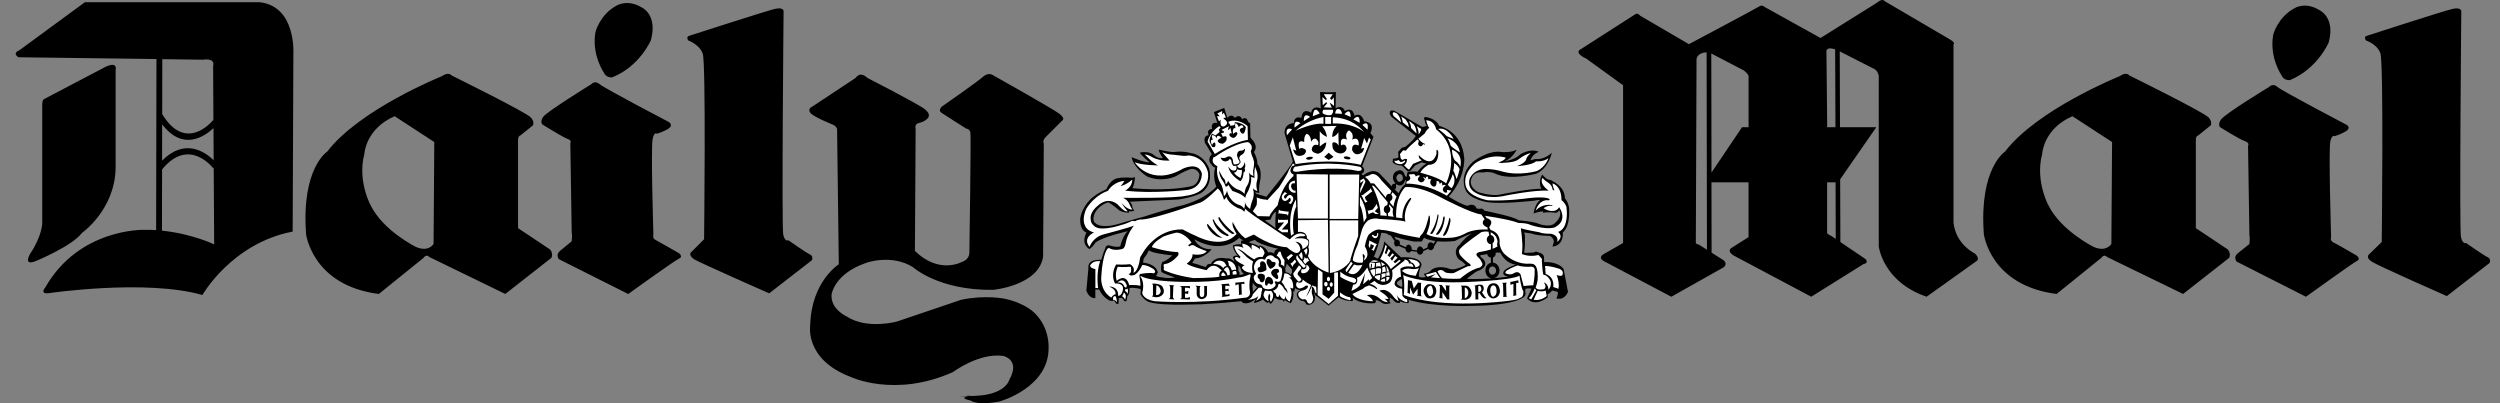
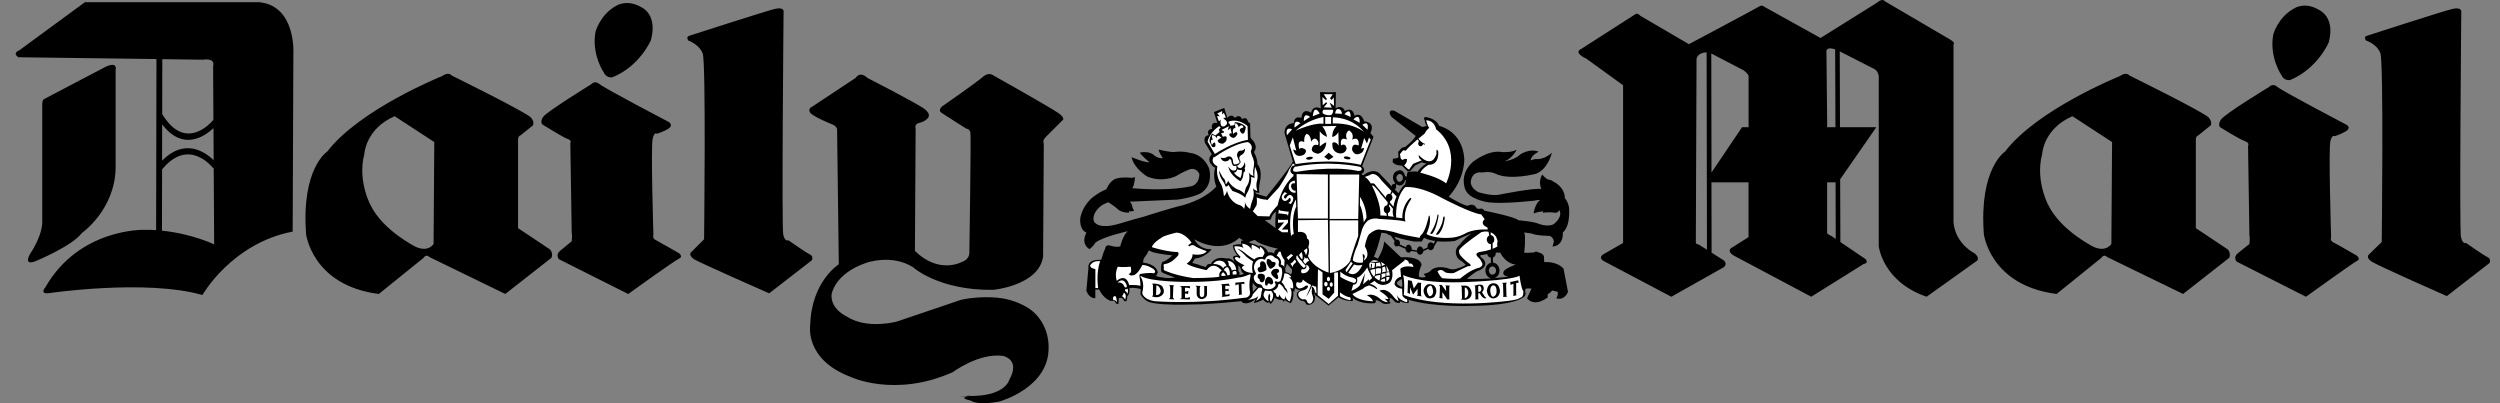
<svg xmlns="http://www.w3.org/2000/svg" id="Layer_1" data-name="Layer 1" viewBox="0 0 600 96.79">
  <rect x="0" y="0" width="600" height="96.79" fill="#808080" stroke="none" />
  <defs>
    <style>
      .cls-1 {
        fill: #fff;
      }

      .cls-1, .cls-2 {
        fill-rule: evenodd;
        stroke-width: 0px;
      }
    </style>
  </defs>
  <path class="cls-2" d="m304.82,53.77l1.32.99c-.17-1.48.08-3.97.08-3.97-1,.66-1.24,1.9-1.24,1.9l-1.41.17,1.24.91h0Zm54.16,10.74c-.17-.33-.42-.57-.83-.57s-.82.41-.82.99.42.99.82.99c.49,0,.91-.41.91-.99,0-.16-.08-.25-.08-.42h0Zm-.03-3.88c.02.07.03.16.03.24,0,.42-.27.79-.67.94v1.22c.46.05.88.28,1.16.65.27.36.41.79.41,1.24,0,.89-.51,1.61-1.25,1.83,2.04-.16,3.32-.34,3.32-.34-1.99-.42-.83-1.57-.83-1.57.91-.75,2.65-1.33,2.65-1.33-2.06-.25-3.22-1.9-3.72-2.89h-1.1s0,0,0,0Zm-1.04,6.18c-.79-.13-1.41-.91-1.41-1.88s.57-1.69,1.32-1.86v-1.21c-.46-.07-.83-.43-.91-.9h0c-.82.25-1.57.25-1.57.25-.17.42.17.58.17.58,1.74,1.24.58,2.4.58,2.4-.82.75-1.24.75-1.24.75-.82.25-2.81,1.99-2.81,1.99,2.21.07,4.23,0,5.87-.1h0Zm-22.66-7.67c.15,0,.29-.05.42-.13l1.65.71c0,.49.33.91.75.91.26,0,.48-.17.61-.4l1.4.21c.09.42.38.69.71.69.38,0,.77-.35.82-.86l1.17-.55c.14.21.34.34.58.34.41,0,.82-.42.82-.91l.75-1.23c1.41.11,2.82.08,4.22-.08,2.23-1.16,4.05-1.82,4.05-1.82-.67.49-1.33.91-1.74,1.41-.42.41-.8.85-1.16,1.32-.61.44-.95,1.16-.91,1.91.06.47.23.92.49,1.32.42.49,1,.75,1,.75l.91.82c-.75.58-2.4.99-2.4.99-.91.34-2.15-.24-2.15-.24-2.9-.66-3.89.66-3.89.66-.58.66-1.66.75-1.66.75l.49.75c-1.07.33-1.65-.08-1.65-.08-.08-1.41.66-2.81.66-2.81-.33-2.23-4.96-1.82-4.96-1.82l-1.15-1.08-.25-.25-2.65-2.48c0,.75-.33,1.82-.74,2.73-.33.74-.75,1.41-.75,1.41l-.99-.5c.19-.28.33-.58.41-.91.82-1.99,1.41-4.8,1.41-4.8.49,0,.91.08,1.24.17.25.17.42.25.42.25.19.09.4.18.63.27l.91,1.29c-.09.15-.13.32-.13.5,0,.49.24.82.66.82h0Zm9.23-1.29l-.48.69c-.14-.23-.38-.38-.65-.39-.42,0-.75.41-.75.99,0,.08,0,.16.03.23l-1.05.49c-.11-.39-.45-.73-.79-.73-.41,0-.74.49-.74.99l-1.26-.22c.01-.06.02-.13.02-.19,0-.49-.34-1-.75-1-.31,0-.57.28-.68.62l-1.46-.66c.05-.12.07-.24.07-.37,0-.42-.33-.82-.75-.82-.07,0-.13,0-.19.03l-.39-.7h0c2.11.69,4.72,1.16,4.72,1.16h1.82l.58-.91c.75.42,1.72.66,2.7.78h0Zm-9.8-14.12c.07.08.13.16.2.23l-.1.19c-.06-.04-.12-.06-.19-.06-.33,0-.58.33-.58.66l-.08-.08-.67-.75-.24-.25-1.49-1.57c-1.74-2.31-4.38,0-4.38,0l-.41-.33c1.4-.83.17-1.9.17-1.9l2.73-7.03-.75-.91c1.33-2.73-1.48-2.81-1.48-2.81-.83-2.48-2.32-1.32-2.32-1.32-.49-2.4-2.32-1.16-2.32-1.16-.66-1.65-2.23-.66-2.23-.66l.08-3.89-1.81.08-1.99-.08.17,3.97c-1.98-.99-2.32.99-2.32.99-2.31-1.32-2.31,1.24-2.31,1.24-1.91-.58-1.82,1.24-1.82,1.24-2.56.25-2.23,2.48-2.23,2.48l1.98,6.78c-.49,1.24-6.36,8.43-6.36,8.43l-2.48-.74-.17-.41c.58.33.99.17.99.17-.25-.83.08-2.48.08-2.48.75-3.22-.58-4.38-.58-4.38.08-1.32-.83-2.89-.83-2.89,1.24-1.57-.58-3.14-.58-3.14l-.25-.42-.08-3.39c-.33,0-.5-.42-.5-.42-.5-1.41-1.41-.49-1.41-.49-.66-1.49-1.74-.33-1.74-.33-.91-1.24-1.82,0-1.82,0l-.74-2.4-2.48.99.83,2.65c-1.82-.42-1.24,1.41-1.24,1.41-1.57.08-.83,1.49-.83,1.49-1.49.17-.91,1.82-.91,1.82l1.65,2.73c-1.32,1.49-.08,2.48-.08,2.48.42.75.91.75.91.75-.75,2.23.25,4.55.25,4.55-1.07,1.24-2.65,2.23-4.05,2.97-2.06.99-3.89,1.49-3.89,1.49-3.23.75-9.59,2.81-9.59,2.81-2.23.57-5.79,1.65-5.79,1.65-4.46,1.33-5.62-.08-5.62-.08-1.07-.67-.25-2.4-.25-2.4,1.07-2.15,3.31-2.65,3.31-2.65,1.57,1,2.15,1.57,2.15,1.57.99,1,2.73.91,2.73.91l.08-.33c.74.08,1.24-.17,1.24-.17-.5-.49-.5-1.07-.5-1.07,0-.41-.58-1.07-.58-1.07l11.49-.5c.42-.08.74-.08,1.07-.17,3.97-.74,4.88-1.65,4.88-1.65,2.73-2.15,1.57-5.71,1.57-5.71-1.49-3.47-4.38-3.64-4.38-3.64-2.23-.58-3.89-.25-3.89-.25-1.24.08-3.8-.58-3.8-.58-.08.49.99,2.06.99,2.06-.75.07-1.49-.17-2.06-.66-1.32-1.24-3.47-.66-3.47-.66.33.66,2.32,2.32,2.32,2.32-1.16.08-4.3-1.24-4.3-1.24.58,2.73,3.72,4.63,3.72,4.63,3.72,1.57,6.94-.08,6.94-.08,1.57-.99,3.14-1.57,3.14-1.57.9-.41,1.97-.01,2.38.89.04.09.07.18.1.27-.17,2.81-2.23,2.89-2.23,2.89-5.95,1.24-13.89.41-13.89.41.58-.74.66-2.65.66-2.65l-.66.17c-3.47-.33-4.38.42-4.38.42-1.24.74-1.82,2.31-1.82,2.31-1.57.66-2.81,1.49-3.72,2.31-2.31,2.24-2.56,4.71-2.56,4.71-.17,2.98,1.49,3.39,1.49,3.39-1.49,2.89.74,3.97.74,3.97.99-.74,1.41-1.57,1.41-1.57,1.98-1.48,7.77-2.73,7.77-2.73-1.16.91-1.82,3.64-1.82,3.64-.99.33-2.65-.25-2.65-.25-.91-.08-.91.67-.91.67l-.42.99-.58,1.82c-3.55-.17-3.06,1.9-3.06,1.9l-.5,5.54c.83,2.06,2.15,1.74,2.15,1.74v-2.06h.91c1.07,2.23,2.73,2.73,2.73,2.73h.5c.58-.17.83.67.83.67l.58.08.08-1.41.66-.08c.42.17.66.82.66.82h.49c.17-.33.25-1.24.25-1.24.66-.42.49-1.9.49-1.9,1.32-.25,2.73.25,2.73.25l-.08,1.23c.99,1.66,2.23,1.91,2.23,1.91.83.24,2.06.41,3.55.49,2.56.17,5.79.08,8.77,0,3.23-.16,6.46-.41,9.67-.75.33.49.49.42.49.42,1.41.49,2.98-1,2.98-1l-.49,1c1.07-.08,2.23-.83,2.23-.83.29.39.69.68,1.16.83l.25-.25.33.49c.66-.33,1.07-1.48,1.07-1.48.75.66,1.82.49,1.82.49l.33.49.24-.42c.49.34,1.41.75,1.41.75,1-1.24.58-3.05.58-3.05l.25.41.24-.99c.49.49,1.33.49,1.33.49-1.57.66-.67,1.82-.67,1.82.19.33.48.58.83.74.54-.07,1.05.29,1.16.83,1.24.58,1.99-.75,1.99-.75l.17-.99c-.25-.58-.25-1.49-.25-1.49l.25,1.07.41.25,2.81,2.23,2.4-1.99c1.32.91,3.14.91,3.14.91.66,0,.17-.82.17-.82,2.15,1.74,5.37,1.32,5.37,1.32.49-.41.17-.66.17-.66.58-.25,1.57.58,1.57.58.82.57,2.06.08,2.06.08-.08-.41-.49-.49-.49-.49.58,0,.25-.82.25-.82.57.08,1.07.74,1.07.74.49.67,1.41.5,1.41.5l.08-.42c.58.42,1.9.49,1.9.49.34-.33.08-.82.08-.82,5.95,1.82,14.8,1.48,14.8,1.48,11.5-.08,13.07-2.31,13.07-2.31.42-.5.17-1.07.17-1.07v-.66c.58-.34,1.49-.08,1.49-.08l-.83,1.74-.24.58c1.98,2.23,4.96-.25,4.96-.25v-.75c.58-.24,1.07-.91,1.07-.91l1.33.33c.17.75-.33,1.57-.33,1.57,2.06.57,2.8-1.57,2.8-1.57l-1.07-5.55c-1.66-1.9-4.63-1.57-4.63-1.57l-.08-1.41c-.17-.49-.74-.82-1.24-.91l-.64-.23-.6.23c-.91.08-2.24.08-2.24.08v-.08l.17-1.91v-2.15l-.17-.75,1.74.25c1.32.57,4.38.57,4.38.57.99.42.99,1.41.99,1.41l-.33,1.16c2.81-.25,2.48-3.39,2.48-3.39,1.98-1.66,1.48-6.12,1.48-6.12-.25-1.07-.66-1.74-.91-1.99l-.08-.08c0-2.81-2.81-4.05-2.81-4.05-.49-.42-1.07-.42-1.07-.42-.66-.16-1.57-1.24-1.57-1.24-1.07,1.98-.17,3.47-.17,3.47-1.66-.33-9.93,1.32-9.93,1.32-1.98.5-5.28-.58-5.28-.58-2.07-1.16-1.74-2.65-1.74-2.65.41-2.4,2.4-2.07,2.4-2.07h.58c1.74-.33,2.98.33,2.98.33,3.47,1.65,9.67,0,9.67,0,2.98-1.16,3.81-5.04,3.81-5.04-1.99,1.82-3.89,1.49-3.89,1.49-.42.08-.83.2-1.24.33.33-1.41,1.98-2.07,1.98-2.07-2.15-.91-4.46.66-4.46.66-1.16,1.24-3.72,1.65-3.72,1.65,1.9-.74,2.9-2.81,2.9-2.81-1.24.74-3.47.58-3.47.58-3.39-.66-7.11,2.4-7.11,2.4-3.39,3.14-1.74,6.62-1.74,6.62.42.99,1.41,1.74,2.48,2.15,1.57.75,3.22.91,3.22.91,3.56.41,10.84-.42,10.84-.42.66-.17,1.41-.17,1.41-.17-1.33.99-1.57,3.23-1.57,3.23,1.32-.49,2.31-.49,2.31-.49l-.08.33c1.57-.25,2.89,0,2.89,0,.83.08,1-.66,1-.66.99,1.48-1,3.14-1,3.14-1.16,1.16-3.72.24-3.72.24-1.41-.66-5.05-.91-5.05-.91-.66-.82-8.18-2.31-8.18-2.31-.42-.75-1.16-.42-1.16-.42l-.67-.08c-.66-1.57-2.15-.66-2.15-.66-1.07-.17-2.81-1.16-3.81-1.74-.49-.25-.74-.49-.74-.49,3.97-4.38,3.72-9.09,3.72-9.09-.49-6.78-6.03-7.86-6.03-7.86-.82-1.98-3.47-2.15-3.47-2.15l-.17.42.24.58c-.08.42.42,1.16.42,1.16l-1.07.25-6.7-3.89c-1.65-.41-.99.99-.99.99l.33.5,5.79,4.55c-.58,1.16-2.56,2.65-2.56,2.65l-.75.17-.91.99.08,1.32c-.42.33-1.33.33-1.33.33l-.08.83c.57.83,2.23.83,2.23.83l1.32,1.32c.42.25.75-.08.75-.08l1.16-1.32,1.57-.74c.42.25,1.16.33,1.16.33-1.07.42-2.23,1.98-2.23,1.98-.91-.25-2.4.08-2.4.08l-.17.91-.05.22-.36-.22c-.58-2.4-2.4-.91-2.4-.91-.61.65-.67,1.64-.15,2.37h0Zm.04,1.73c.2-.09.36-.38.36-.71,0-.1-.02-.19-.06-.28l.11-.28c.26.21.58.32.92.32.85-.03,1.18-1.26,1.18-1.26h.21l-.21.99c-.83.5-1.57,2.15-1.57,2.15l-.94-.94h0Zm.52-2.36c-.44-.92.51-1.33.51-1.33,1.16-.17.91,1.32.91,1.32-.31.39-.56.53-.77.55-.45.04-.65-.54-.65-.54Zm-45.13,17.44c-.66.58-1.82,1.41-3.31,1.49l-.66,1.07,1.57.42.33.17,1.41.42s.08-.91,1.16-.75c0,0,.74-1.99,3.72-1.32,0,0,.5-.17,1.16.17.25.17.5.33.74.57l-.33-1.07s.33-.49,1.16-.33c0,0-.33-.33-.58-.82-.35-.48-.55-1.06-.58-1.66,0,0,.99-.41,1.98-.24v-.91h.58l-1.07-.66s-2.73,3.05-7.86,1.57c-1.01-.29-1.99-.7-2.89-1.24,0,0,.99,2.48,4.14,2.4,0,0-.24.33-.66.75h0Zm-13.31,0c1.65.49,4.55.75,4.55.75-.25.24-.5.49-.74.66-.91.75-1.65.91-1.65.91-.5.82-.25,2.32-.25,2.32.25.33.99.57,1.65.82.83.33,1.65.58,1.65.58-1.01.21-2.05.21-3.06,0-.91-.08-1.49-.34-1.49-.34l.41-.82c-.33-2.15-3.55-2.4-3.55-2.4l.17-.99c.41-.5.83-1.07.99-1.49.1-.15.19-.32.25-.49.17.17.58.33.99.49h.08s0,0,0,0Zm58.87,6.86c-.25.17-.42.33-.42.66,0,0,.17.49,1.24.82,0,0,.17-.91-.08-1.9,0,0-.41.17-.74.42h0Zm-37.71-1.49l.58-.17s-.58-.49-.66-.82c0,0,0-.66-.74-1.24l.08.58v.82l.25.25v.66l.5-.08h0Zm2.65,2.9l.08,1.24,1.07-1.16c-.17,0-.33-.09-.42-.24-.41-.33-.66-.82-.66-.82l-.08.99h0Zm3.74-8.24c.63-.07,1.16-.03,1.45.33,0-.53.22-1.05,1.01-1.19,0,0-1.74-.33-3.31-.91-.99-.33-1.98-.75-2.31-1.24l-.74.25-.58.24v.25s1.57.24,2.4.91v-.34s1.5.29,2.08,1.69h0Zm4.36,3.27c0-.17.08-.33.08-.58l1.24,1.33s.24.82-.25,1.32c0,0-.24-.24-.57-.41-.21-.1-.43-.16-.67-.17l-.08-1.07s.17-.17.24-.42h0Zm-100.54-45.14s12.32,6.29,13.81,7.53c1.57,1.24.74,2.07.74,2.07,0,0-.58.82-1.98,1.16-1.41.25-.99,1.41-.99,1.41l-.17,29.35c5.79,5.7,11.25,2.65,11.25,2.65,2.07-.66,1.82-2.48,1.82-2.48,0,0,.42-27.61.25-28.53-.17-.99-.99-.99-.99-.99,0,0-5.13-3.23-5.95-3.8-.91-.58.08-1.49.08-1.49,0,0,8.68-6.04,9.92-7.19,1.24-1.07,2.23-.42,2.23-.42,0,0,14.3,8.02,15.96,9.26s.83,1.65.83,1.65l-4.05,4.05c-.83.83-.42,1.57-.42,1.57l-.17,27.12c-1.07,6.94-11.99,7.94-11.99,7.94-13.15.17-19.26-5.46-19.26-5.46-5.21-3.23-11.25-1-11.25-1-7.69,2.65-8.27,7.61-8.27,7.61-.25,3.56,3.72,5.29,3.72,5.29,4.88,3.14,11.99,1.16,11.99,1.16,6.04-2.06,15.38-5.21,15.38-5.21,5.87-1.24,10.5-.25,10.5-.25,5.29,1.16,7.36,3.64,7.36,3.64,3.39,3.47,3.14,7.93,3.14,7.93.25,9.76-11.74,13.07-11.74,13.07-5.37,1.07-6.86-.17-6.86-.17-3.8-.83.25-1.24.25-1.24,0,0-6.95.41.58.08,7.53-.24,8.35-3.88,8.35-3.88,2.73-4.88-1.49-5.71-1.49-5.71-5.79-.82-12.07,3.89-12.07,3.89-14.06,6.28-24.72,1.07-24.72,1.07-10.91-4.22-9.51-12.32-9.51-12.32.25-10.5,6.86-14.63,6.86-14.63l-.41-32.5c-.33-.83-1.16-1.07-1.16-1.07,0,0-4.55-1.82-5.29-2.81-.66-.99.41-1.41.41-1.41l10.5-6.95c1.23-1.74,2.8,0,2.8,0h0ZM4.43,13.75c-1.57-1.07.17-1.65.17-1.65L20.39.52h41.75c9.01.82,8.27,12.4,8.27,12.4l-.17,42.66c-14.63,2.81-21.66,15.22-21.66,15.22-13.64-3.89-37.04-.42-37.04-.42-2.07.17-.66-1.41-.66-1.41,8.1-14.22,23.65-13.81,23.65-13.81,1-.02,1.99,0,2.94.07l.08-41.06-33.12-.43h0Zm20.84,2.31c3.06-1.41,2.48.66,2.48.66v23.73c-.25,10.01-8.1,15.47-8.1,15.47-2.31,3.14-11.16,6.78-11.16,6.78-3.06,1.16-1.24-1.82-1.24-1.82,2.89-4.29,2.89-7.36,2.89-7.36v-28.52c0-.83.33-1.16.33-1.16l14.8-7.77h0Zm13.6,39.3c7.23.73,12.53,3.29,12.53,3.29l-.11-18.35-.11.08s-5.8-7.66-12.28.28l-.03,14.69Zm12.41-16.92l-.04-7.69c-2.21,2.07-7.37,5.56-12.32-.9l-.02,8.71c5.45-5.53,10.35-2.08,12.38-.12Zm-.06-9.7l-.07-12.84c.58-2.15-2.4-1.57-2.4-1.57l-9.8-.13-.02,13.18c5.55,9.19,11.73,2.06,12.3,1.37h0Zm114.11-20.12s18.19-5.87,20.5-6.45c2.4-.58,2.23.58,2.23.58,0,0-.49,51.76-.08,53.58s1.24,1.33,1.24,1.33c0,0,4.22,2.98,5.13,3.39.99.42.5,1.41.5,1.41l-10.25,7.94s-16.7-7.36-18.02-8.18c-1.65-1.16-.58-1.82-.58-1.82l2.98-2.98s.49-42.33-.33-44.57c-.83-2.23-3.47-3.14-3.47-3.14-.58-.91.16-1.08.16-1.08h0Zm-20.42,8.77c.58,1.41,2.06,1.16,2.06,1.16,6.62-2.65,9.26-8.93,9.26-8.93,1.65-6.2-2.23-7.85-2.23-7.85-3.47-2.07-6.04-.42-6.04-.42-3.97,2.15-5.04,6.29-5.04,6.29-.99,5.46,1.99,9.76,1.99,9.76h0Zm-2.98,2.81s-10.75,6.62-11.58,7.86-.16,1.82-.16,1.82c0,0,4.63,2.89,5.87,3.39,1.32.41.82,1.07.82,1.07l.33,21.5c.17.58,0,2.06,0,2.06,0,0-1.82,1.49-2.81,2.32-1.16.99-.25,1.99-.25,1.99l16.62,8.35s11.24-8.1,12.24-8.52c.99-.42,0-1.24,0-1.24,0,0-4.88-2.81-5.7-3.23s-.49-1.24-.49-1.24c0,0-.66-21.25-.17-23.07.41-1.74.99-1.16.99-1.16,0,0,1.49-.41,2.81-1.24,1.24-.83.08-1.57.08-1.57,0,0-15.46-8.1-16.62-9.09-1.16-.99-1.99,0-1.99,0h0Zm-68.5,35.8c-.04-.17,1.28,12.49,17.49,14.55l10.75-8.68s.58-1,1.41-.17l18.19,8.85,11.08-8.68s.5-1-.33-1.99l-7.69-5.13v-21.09s-.08-.99.58-1.16l2.98-2.4s.5-.83-.49-1.9c-.91-1.16-19.02-10.09-19.02-10.09,0,0-.66-.99-2.32.17,0,0-19.76,7.94-27.53,18.11,0,0-6.2,3.97-5.08,19.6h0Zm15.5-6.78c.5.91-3.31-5.38-1.49-12.24,0,0,.25-6.04,7.28-9.09l9.51,6.2-.17,24.47s-1.24,2.07-4.3.67c0,0-7.86-3.89-10.83-10.01h0Zm455.66-28.36s-10.75,6.53-11.58,7.86c-.82,1.24-.17,1.82-.17,1.82,0,0,4.63,2.89,5.87,3.31,1.32.42.82,1.16.82,1.16l.33,21.5c.17.58,0,2.06,0,2.06,0,0-1.82,1.41-2.81,2.24-1.16.99-.24,1.98-.24,1.98l16.62,8.43s11.25-8.1,12.24-8.6c.99-.41,0-1.24,0-1.24,0,0-4.8-2.81-5.7-3.22-.83-.42-.5-1.24-.5-1.24,0,0-.66-21.25-.17-23.07.42-1.65,1-1.16,1-1.16,0,0,1.48-.42,2.81-1.24,1.24-.83.08-1.49.08-1.49,0,0-15.46-8.1-16.62-9.1-1.07-.99-1.98,0-1.98,0h0Zm-164.38-7.03c-2.56-1.41-.74-2.07-.74-2.07l12.89-8.27c.66-.58,1.24.25,1.24.25l11.74,6.86s15.87-8.43,16.95-9.09c.66-.42,1.24.17,1.24.17l13.4,7.44,13.48-8.43c1.48-1.24,1.9-.42,1.9-.42l15.79,9.26c1.32.83.74,1.07.74,1.07v42.83c.58,5.28,5.05,7.36,5.05,7.36,1.24.99.66,1.74.66,1.74l-12.16,8.68c-10.5-3.56-11.49-12.07-11.49-12.07V18.21c-.25-1.41-1.24-1.74-1.24-1.74l-8.12-4.14.06,18.19h8.72l-8.68,12.51.05,15.06,6.07,4.11c.82.99-.49,1.16-.49,1.16l-12.57,7.85-18.68-9.92c-1.74-1.16-.42-1.82-.42-1.82l4.05-2.56v-13.15h-8.9l.03,16.88,3,1.9c.91.99-.17,1.65-.17,1.65l-12.49,7.03-16.29-8.6c-1.41-.91.08-1.65.08-1.65l4.63-2.65V20.45l-8.93-6.45-.42-.17h0Zm60.22-2c-2.47-.77-2.08.76-2.08.76l.17,16.62v1.32h1.99l-.07-18.71h0Zm.11,31.93h-2.03v12.16c.08.33,1.07.74,1.07.74l1,.68-.04-13.58h0Zm-29.78-2.35l7.33-10.88h1.57v-12.32c-.24-.66-1.16-1.32-1.16-1.32l-7.79-4.05.05,28.57h0Zm-1.17-28.84c-2.28.05-2.42,1.59-2.42,1.59l-.17,44.15c0,.24.75.41.75.41l1.92,1.21-.08-47.37h0Zm66.51,43.43c-.04-.17,1.28,12.49,17.49,14.55l10.75-8.68s.58-1,1.41-.17l18.19,8.85,11.08-8.68s.49-1-.33-1.99l-7.69-5.13v-21.09s-.08-.99.58-1.16l2.98-2.4s.49-.83-.49-1.9c-.91-1.16-19.02-10.09-19.02-10.09,0,0-.66-.99-2.32.17,0,0-19.76,7.94-27.53,18.11,0,0-6.2,3.97-5.09,19.6h0Zm15.5-6.78c.49.91-3.31-5.38-1.48-12.24,0,0,.24-6.04,7.27-9.09l9.51,6.2-.17,24.47s-1.24,2.07-4.3.67c0,0-7.85-3.89-10.83-10.01h0Zm76.38-40.6s18.1-5.87,20.5-6.45c2.31-.58,2.23.58,2.23.58,0,0-.49,52.34-.08,54.16.42,1.81,1.24,1.41,1.24,1.41,0,0,4.22,2.98,5.13,3.39.99.42.49,1.41.49,1.41l-10.25,7.94s-16.7-7.36-18.02-8.27c-1.66-1.07-.58-1.81-.58-1.81l2.98-2.9s.49-43.08-.33-45.31-3.47-3.06-3.47-3.06c-.58-1,.17-1.08.17-1.08Zm-20.42,9.43c.58,1.41,2.06,1.16,2.06,1.16,6.62-2.73,9.27-9.01,9.27-9.01,1.65-6.12-2.24-7.77-2.24-7.77-3.47-2.15-6.03-.42-6.03-.42-3.97,2.15-5.04,6.29-5.04,6.29-1,5.46,1.98,9.76,1.98,9.76h0Z" />
  <path class="cls-1" d="m292.16,27.23l1.16-.58v.83l.41-.41.49,1.16-.66.08.42.41c.91.66.33,1.24.33,1.24l-.42.33c-1.32.49-.91-1.57-.91-1.57l-.42.41-.49-1.24h.66l-.58-.66h0Z" />
  <path class="cls-1" d="m290.92,32.43c.99.08,1.07.83,1.07.83.08-1.41,1.16-.17,1.16-.17-.35.11-.66.31-.91.58,0,.83,1.24.83,1.24.83,1.07-.58.91-1.24.91-1.24.17-.91-.91-.42-.91-.42l-.42-.91.66-.08v-.33l-.58-.33,1.82-.91-.25.74.17.17.41-.5.33,1.32c-.83-.17-.5.58-.5.58.47.51.84.55,1.12.45.23-.11.42-.3.53-.53.5-.58-.08-.83-.08-.83-.66.25-.74.5-.74.5-.33-1.74.58-1.41.58-1.41-.25-.82,0-1.24,0-1.24.66.33.74.99.74.99.99-1.07,1.16.08,1.16.08-1.32.25-.74.99-.74.99.31.49.55.57.75.45.42-.27.57-1.53.57-1.53-.74-1.07-2.65-1.27-2.65-1.16l-.08.67-.99.17-.17-.5-.25-.08v-.42c2.4-.91,4.55,1.07,4.55,1.07l.08,3.31c-3.55.5-7.94,3.39-7.94,3.39l-1.74-2.98c.58-2.4,2.81-3.72,2.81-3.72l.33.33-.42.5.17.58-.99.83-.83-.42c-.35.63-.7,1.24-.58,1.9l.58,1.24c1.16.5.75-.91.75-.91-.33-.42-.75.49-.75.49-.74-1.41.25-1.32.25-1.32-.41-.4-.24-1.06-.24-1.06h0Zm-26.87,30.26c-1.07,2.81-.5,6.45-.5,6.45h-.66v-4.55c-1.9-.42-1.07-1.16-1.07-1.16.74-.99,2.23-.74,2.23-.74h0Zm3.64,8.35c.42.66.33,1.57.33,1.57-.17-.66-.83-.58-.83-.58-.33-.99.5-.99.5-.99Zm1.57,0c.42-.24.42-.82.42-.82.91.41.33,1.74.33,1.74-.17-.58-.75-.91-.75-.91Zm-1.07-3.22c1.32-.25,1.66.99,1.66.99.58.58.58-.25.58-.25-.75-2.32-2.23-.74-2.23-.74h0Zm1.82,1.57c.41.17.58-.17.58-.17.33.74-.08,1.32-.08,1.32-.08-.66-.49-.66-.49-.66v-.5h0Z" />
  <path class="cls-1" d="m271,68.4c-.83-3.05-2.98-.99-2.98-.99-.58-1.9.25-3.39.25-3.39,1.24.17,2.89,0,2.89,0,.41,0,.25.25.25.25.33,1.48-.58,1.48-.58,1.48.66.58.83.33.83.33,1.32.17,2.48-2.47,2.48-2.47,1.24-.08,2.73.99,2.73.99.83.75,0,.99,0,.99-1.16-.24-3.23.17-3.23.17-.25.17-.17.67-.17.67.17.49.25,2.15.25,2.15-1.07-.25-2.73-.17-2.73-.17Zm5.46-9.1c.33-1.24,2.81-2.56,2.81-2.56,1.24-.49,3.06-.91,3.06-.91,2.15.08,3.64,2.4,3.64,2.4l-.83.66.33.25c.75-.75,1.57.08,1.57.08.74.41,2.56,1.07,2.56,1.07-.83,1.23-3.39.74-3.39.74.08,1.33-1.41,2.23-1.41,2.23.99.83,4.79,1.58,4.79,1.58,1.41-1.99,2.89-.58,2.89-.58.33.24.75.66.75.66-.83.42-.58,1.49-.58,1.49-1.65.33-6.28.33-6.28.33-4.55-.67-6.86-1.82-6.86-1.82-.41-.25-.16-.58-.16-.58l-.08-.49c-.08-.58.42-.49.42-.49,1.65-.25,3.06-2.06,3.06-2.06.42-.99-.5-.82-.5-.82-2.81-.16-5.79-1.16-5.79-1.16h0Z" />
  <path class="cls-1" d="m291.17,63.36c1.07-1.48,2.56-.49,2.56-.49.33.24.66.99.66.99-.66,0-.83.58-.83.58-.58-1.17-2.4-1.08-2.4-1.08h0Zm1.98,2.89c-.17-.66.42-.91.42-.91.33.24.66.82.66.82-.33.08-1.07.08-1.07.08h0Zm.58-1.4c.74.33.83,1.23.83,1.23l.58-.08c.17-1.24-.5-1.9-.5-1.9-.74.08-.91.74-.91.74Zm.83-2.24c.42.25.33,1.07.33,1.07.58.42.74,1.24.74,1.24.42-.25,1.07-.17,1.07-.17-.33-2.31-2.15-2.15-2.15-2.15h0Zm1.24,2.65l.08.66.91-.08c.08-.49-.17-.82-.17-.82-.49-.09-.82.24-.82.24h0Zm5.79-17.86c.17.66,0,1.82,0,1.82-.25.49-.91,1.48-.91,1.48l1.16,1.16,2.81.08c.33-.99,1.98-2.65,1.98-2.65,1.07-4.96,3.8-7.03,3.8-7.03v-.41c-.66-.17-.74-.83-.74-.83-.01-.52.24-1.02.66-1.32.33.33.33-.25.33-.25-.17-.17-.42-.17-.42-.17l-.17.33-.74,1.16c-.33,1.07-2.4,4.22-2.4,4.22-.66.66-2.81,3.06-2.81,3.06l-.33-.17c-.74.09-2.23-.49-2.23-.49h0Zm4.8,13.97l.57-.99.42.08c.17,1.16.91,1.98.91,1.98l-.08,1.66c-.24-.58-.82-.58-.82-.58.41-1.48-.99-2.15-.99-2.15h0Zm-3.73,7.69h-.58l-1.41,1.57c-.08.91-1.24,1.33-1.24,1.33,2.23-.17,2.56-.99,2.56-.99-.11.43-.28.84-.5,1.23,1.4-.74,1.07-1.07,1.07-1.07.25-.83.17-.91.17-.91.08-.42.16-.49.16-.49.17-.67-.25-.67-.25-.67h0Zm.99.67c.91.17,1.41.08,1.41.08,1.16,1.07-.08,2.65-.08,2.65-.33-.75-.17-1.07-.17-1.07.17-.41-.17-.91-.17-.91-.5.67-.17,1.82-.17,1.82-.99-.42-1.23-1.41-1.23-1.41,0-.66.41-1.15.41-1.15h0Zm9.26-9.59l.75-.57c.33.82-.24,1.65-.24,1.65-.1-.39-.27-.75-.5-1.07Zm-1.16,1.07c.25-.24.58-.74.58-.74.49.74.24,1.74.24,1.74-.41-.25-.24-.08-.24-.08l-.58-.91Z" />
  <path class="cls-1" d="m311.51,52.86v2.81c2.4-.25,2.15,1.57,2.15,1.57.99.33.33,2.06.33,2.06.42,1-.08,2.15-.08,2.15,1.24,2.89,4.96,3.97,4.96,3.97l-.17-12.65-7.2.08Zm-.49-4.96l.08,1.66c-1.33,2.81-.58,6.61-.58,6.61-.29.05-.53.23-.66.49-.91-5.95,1.16-8.76,1.16-8.76h0Zm5.29,16.71l-.08,6.2,2.65,2.15,2.24-1.98v-5.62l-.91.08v4.8l-1.32,1.48-1.49-1.07v-5.28l-1.07-.75Z" />
  <path class="cls-1" d="m318.79,67.49c.24,0,.42-.17.42-.49s-.17-.57-.42-.57c-.17,0-.33.24-.33.57s.17.49.33.49Zm.75,1.33c.17,0,.33-.25.33-.49,0-.33-.17-.58-.33-.58-.25,0-.42.25-.42.58,0,.24.17.49.42.49Zm-.67.99c.17,0,.34-.24.34-.49s-.17-.49-.34-.49c-.24,0-.41.24-.41.49s.17.49.41.49Zm-.66-1.08c.25,0,.42-.24.42-.57,0-.25-.17-.5-.42-.5s-.41.25-.41.5c0,.33.16.57.41.57Zm-7.11-6.69c-.08-.67.24-.75.24-.75.33.82,1,1.32,1,1.32v-.08c.24.57.99,1.16.99,1.16.08.58-.49.58-.49.58-1.08-.91-1.74-2.23-1.74-2.23h0Zm1.65.49c.42-.49.33-.91.33-.91.25.42.42.42.42.42l.25-.17.49.74c-.58.08-.91.75-.91.75-.49-.25-.58-.82-.58-.82h0Zm-3.05.74l.57.83c0-.33.17-.58.17-.58l.67-.66-.33-.58-.67.75c-.17.08-.41.24-.41.24h0Zm-.91-1.48l.49.66c.08-.33.25-.41.25-.41l.82-.75-.49-.33-1.07.83Zm-2.07-9.18v.91l.24-.08,1.24-.08-1.49,1.73.99.66h1.41v-.66h-1.48l1.48-1.65v-.75l-.25.08h-1.9l-.24-.17h0Zm.17-2.06l-.08.82.16-.17,1.9.25.25.33.17-.99h-.33l-1.73-.25-.33-.25v.25Zm1.48-4.46l.58.41-.42.17c-.66.58-.24.91-.24.91.41.25.49-.25.49-.25.66-.91,1.16-.42,1.16-.42.83.58.25,1.49.25,1.49l-.25.33-.08.25-.66-.25.33-.25c.33-.25.24-.66.24-.66-.17-.75-.57,0-.57,0-1,.99-1.49-.08-1.49-.08-.42-.75.66-1.66.66-1.66h0Zm2.4-2.73v.66c-1-.25-.91.74-.91.74.24,1.16,1.07.99,1.07.99v.5c-1.16.17-1.57-.91-1.57-.91-.41-1.9,1.41-1.98,1.41-1.98h0Zm.74,9.09h7.19v-10.58l-7.52-.08.33,10.66Zm-.57-21.08c1.91-1.66,4.21-2.8,6.69-3.31v1.65c-2.47-.33-6.69,1.66-6.69,1.66Zm8.93-3.22v1.49c5.12-.17,7.53,2.07,7.53,2.07-3.06-3.72-7.53-3.55-7.53-3.55Zm-1.82-.08v1.66h1.41v-1.66h-1.41Zm-9.18,4.38c-.49-2.31,1.24-1.41,1.24-1.41l-1.24,1.41Zm1.82-1.82c-.17-2.4,1.41-1.07,1.41-1.07l-1.41,1.07Zm2.23-1.57c-.08-2.4,1.49-.99,1.49-.99l-1.49.99Zm2.15-1.16c.33-3.14,1.66-.66,1.66-.66l-1.66.66Zm2.56-1.57h2.24c.33.5-.33,1.24-.33,1.24-.75.25-1.49-.08-1.49-.08-1.16-.25-.42-1.16-.42-1.16h0Zm.08-3.72h2.15l-.66.99.41.42.49-.67.08,2.07-1.07-.82.5,1.24-1.9-.08.82-.99-.24-.25-.83.74-.08-1.98.83.75.25-.25-.75-1.16h0Zm9.26,7.36l1.24,1.16c.42-2.56-1.24-1.16-1.24-1.16Zm-.66-.5l-1.49-.83c1.73-1.73,1.49.83,1.49.83Zm-3.64-2.06l1.48.66c0-2.56-1.48-.66-1.48-.66Zm-.58-.08c-.17-1.16-.82-1.16-.82-1.16-.75-.17-.83,1.07-.83,1.07l1.66.08h0Zm-11,12.65c7.93-1.57,15.05,0,15.05,0,.99.17.58.91.58.91-.75.25-1.07.08-1.07.08-6.12-1.24-14.31.25-14.31.25-1.24.08-.99-.5-.99-.5.25-.91.74-.74.74-.74h0Zm8.02,1.9v10.67h6.86l.25-10.67h-7.11Zm6.86,11h-6.86l.08,12.65c3.8-.66,4.88-2.98,4.88-2.98.17-1.16,1.9-5.95,1.9-5.95v-3.72h0Zm-4.3,12.32v1.24c1.49.99,3.31,1.48,3.31,1.48.75-.25.42-.91.42-.91-.24-.2-.52-.34-.82-.41-1.57-.16-2.9-1.4-2.9-1.4h0Zm2.57-2.4l.41.42-1.49,2.15-.25-.58,1.33-1.99h0Zm.74.67l-1.4,1.98c2.15,1.41,3.39-1.9,3.39-1.9-1.24.33-1.99-.08-1.99-.08Zm1.41-16.21v1.99c.74,1.32.91,4.13.91,4.13l.67-1.16c-.08-2.9-1.57-4.96-1.57-4.96h0Zm-4.8,22.9v.91c.66.58,2.4.99,2.4.99.42-.17,0-.74,0-.74-.99,0-2.4-1.16-2.4-1.16h0Z" />
  <path class="cls-1" d="m324.33,69.81l.42-1.48c1.41-.08.91-1.66.91-1.66,1.16-.33,2.47-2.48,2.47-2.48l.34.83.49.99c.24.49.41.75.33.75l-.75.66v-.42l-1.41,1.24.49-2.73-1.32,3.05c-.74.83-1.98,1.24-1.98,1.24h0Zm.25.75c1.16,1.74,4.96,1.74,4.96,1.74-.42-.99-1.49-1.41-1.49-1.41,1.66-.66,3.14.82,3.14.82.91.83,1.9.83,1.9.83-.23-.34-.51-.64-.82-.91.49.24.99.08.99.08-.57-.99-2.23-1.9-2.23-1.9,1.74-.91,3.23,1.16,3.23,1.16.74,1.07,1.41,1.32,1.41,1.32l-.5-1.66c.5,1.49,2.48,1.91,2.48,1.91.25-.25,0-.75,0-.75-.57,0-1.07-.82-1.07-.82l-.08-1.66c-1.82-.25-1.82-1.24-1.82-1.24.25-1.48,1.57-1.65,1.57-1.65l-.17-1.91c1.07-.99,3.14-.41,3.14-.41-.17-1.16-1.07-.83-1.07-.83,0-.91-1.07-.99-1.07-.99v.25l-2.98,2.32c.42,2.31-.66,3.05-.66,3.05-2.06,1.33-3.55-.49-3.55-.49l-1.16.75c1.07.08,1.82,1.07,1.82,1.07l-.17.17c-.53-.43-1.15-.75-1.82-.91l-.99.41-.49.42-2.49,1.24h0Z" />
-   <path class="cls-1" d="m331.19,62.2c.91-1.33,1.32-3.48,1.32-3.48l.34.42-.49,1.57.33.33.57-1.32.42.49-.66,1.07.49.41.66-.91.42.33-.91.91.41.57.75-1.16.58.42-.99.99.41.33,1-.82.33.24-2.4,1.99c-.83-1.82-2.56-2.4-2.56-2.4h0Zm8.52,1.98c2.07-.49.34-1.57.34-1.57-1.82-.66-2.07-.33-2.07-.33.67.25.58.66.58.66.91.09,1.15,1.24,1.15,1.24Zm.08,1.99l.75-1.82c-1.16.42-1.9.17-1.9.17-1.24-.17-1.74.17-1.74.17-.74.42-.16.5-.16.5.91.9,3.05.99,3.05.99h0Zm2.4-.25l.42.5,1.99-.67-1.16.83,2.15.17-.99-1.49-2.4.66h0Zm-5.95-36.54c-.17-1.49-.99-2.15-.99-2.15-.91-.58-.99-.08-.99-.08,0,.74.57.99.57.99l1.41,1.24h0Zm1.9,1.16c-.17-.91-.24-.99-.24-.99-.33-.58-.58-.91-.58-.91l-1.07-.74c.33.66.42,1.49.42,1.49l1.48,1.16h0Zm.08-1.32c.49.83.42,1.49.42,1.49l1.32,1.32c0-1.32-.66-2.15-.66-2.15l-1.07-.83v.17h0Zm-2.56,9.18c-.58.33-1,.17-1,.17,0,.83,1.49.83,1.49.83.58,0,1.07-.58,1.07-.58v-.33c-.49.33-1.07.42-1.07.42l-.49-.5h0Zm1.81,5.7l.17-.58c1.57-.42.42-1.57.42-1.57.58-.25.75-.08.75-.08.74-.42.99.49.99.49.58-.49.99-.17.99-.17-1.24,1.16.25,1.57.25,1.57.75,0,.91-.74.91-.74-.33-.33-.42-.58-.42-.58.24.09.47.23.66.41-.08-.5.42-.5.42-.5.24.42.17.74.17.74.25-.25.75,0,.75,0-.75.83.24,1.57.24,1.57,1.16.66,1-1.24,1-1.24.82,0,.74.74.74.74l.5-.41c.17.5.17.83.17.83.33-.42.82-.08.82-.08-1.33.82-.42,1.57-.42,1.57.42.33.75.08.75.08l-.08-.58,1.07.17-1.07,1.24c-5.63-3.23-9.77-2.9-9.77-2.9h0Zm2.57-13.81l1.07.66c-.08.66-.66,1.32-.66,1.32.16-.66-.41-1.98-.41-1.98Zm5.12.66c2.24-.58,3.72,2.4,3.72,2.4l-1.65-.66c-.67-.75-2.07-1.74-2.07-1.74Zm2.24,2.23c.49.66.74,1.74.74,1.74.58.66,2.24,1.66,2.24,1.66-.42-2.73-2.98-3.39-2.98-3.39h0Zm1.07,2.73c2.9,1.07,1.99,4.13,1.99,4.13-.42-1.07-1.16-1.41-1.16-1.41-.83-.82-.83-2.73-.83-2.73h0Zm.5,3.22c.08.66-.17,1.82-.17,1.82.41.66.74,1.98.74,1.98.33-.33.75-2.31.75-2.31-.25-.91-1.32-1.49-1.32-1.49Zm-.33,2.65c-.17.91-1.16,2.56-1.16,2.56l.42.5.49.33c1.41-1.82.25-3.39.25-3.39h0Zm17.03,26.87l-.74-2.81c-.58-.91-1.49-.33-1.49-.33-.75.57-1.66.24-1.66.24-.99-.17-.17-.82-.17-.82,1.33-.82,2.65-1.24,2.65-1.24,1,.42,2.81.33,2.81.33,1.57-.24,1.24,1.07,1.24,1.07.08,1.24-.33,3.39-.33,3.39-.99,0-2.31.17-2.31.17h0Zm2.65.58l.42.41-1.24,2.23-.58-.33c.82-.66,1.41-2.31,1.41-2.31h0Zm.74.57l-.99,2.15c1.81.33,3.14-.91,3.14-.91l-.25-1.32c-.91.41-1.9.08-1.9.08h0Zm3.72-.91c.41.08,1.24.42,1.24.42.33-1.48-.42-3.31-.42-3.31,1.41.49,1.41-.08,1.41-.08.42-1.16-.99-1.48-.99-1.48-2.4-.75-3.23-.58-3.23-.58.17.66.08,1.07.08,1.07.08.17.08.82.08.82,2.32.83,1.82,3.14,1.82,3.14h0Zm-46.3-25.63v.66l.82-.58-.82,1.9-.08,1.16,1.32-2.81-.42-.74-.82.42h0Zm.25,3.55h.33l1.73-1.32.17-.33.41.91h-.24l-1.57,1.24.24.66.42.41-.58.25-.91-1.82h0Zm1.49,3.64l.25.99.41-.25.67-.24.57.41h.82l-.99-.66.75-.82-.33-.99-.17.41-.74,1-.99.25-.25-.08Zm1.32,5.87c-.42.08-.25.33-.25.33.82,1.07,1.32.17,1.32.17.25-.49.17-.82.17-.82l-.24-.08c0,.99-.49.74-.49.74-.33,0-.5-.33-.5-.33Zm-.91,1.57l-.17,1.08.33.58.17-1,.82.42-.42.82-.24.08.58.33.57-1.33.25-.33h-.25l-1.65-.82v.16Zm-16.29,9.1c-.17.66-.75.58-.75.58l-.91-1.07c-.58-.91-.08-1.16-.08-1.16l1.16-1.66c.25.16.46.39.58.66l-.83,1.07c-.24.58.17.75.17.75l.67.82Z" />
  <path class="cls-1" d="m313.5,63.52c.33,1.41-1.07,1.07-1.07,1.07-.49.99.25.99.25.99,1.16.08,1.57-1.07,1.57-1.07,0-.74-.75-.99-.75-.99h0Zm24.47-22.9l-.99-.91s.82-.66.66-1.49c0,0,.58-.08-.57-.08l-.42.25s-.42-.17-.49-.42l-.17-.99.75-.91.66.08c.48-.66,1.74-1.78,2.8-2.7l.34.38c-.42.91.08,1.16.08,1.16.66.42.91-.41.91-.41.66.33.42-.08.42-.08-.67-.15-1.41-1.03-1.54-1.21.85-.72,1.54-1.27,1.54-1.27.41-.91,1.07-1.32,1.07-1.32-.42-.49-.75-1.82-.75-1.82,2.06,0,2.4,2.15,2.4,2.15,6.37,5.04,2.4,12.98,2.4,12.98-1.91-1.57-6.2-2.56-6.2-2.56.58-1.16,1.98-1.9,1.98-1.9,2.73.08,2.32-3.22,2.32-3.22-.57-1.16-.41.58-.41.58-1.16,3.8-4.14.42-4.14.42-.33-.25,0,.58,0,.58.17.41.33.33.33.33l.25.25-2.06.83c-.33.5-.91,1.32-.91,1.32h-.25s0,0,0,0Zm-38.44-6.53c-3.47.33-7.69,3.39-7.69,3.39-.5.33-.58.25-.58.25-.83,1.49.91,2.15.91,2.15-.24,1.36,0,2.76.66,3.97.74.91.91,3.23.91,3.23.58-.42.74-1.32.74-1.32.66,2.81,2.81,3.39,2.81,3.39.56.12,1.05.48,1.32.99.25-.82.17-1.65.17-1.65.25,1.07,1.24,1.65,1.24,1.65.17-.99.5-1.9.5-1.9.74-1.57.17-3.14.17-3.14.33.58,1.07.74,1.07.74-.5-1.49,0-2.73,0-2.73.25-1.49-.33-2.48-.33-2.48l-.16-.6c-.36,1.04-.18,2.67-.18,2.67-.41-.08-.83-.25-.83-.25.25,1.49-.74,3.47-.74,3.47-.58.91-.66,1.57-.66,1.57-.74-.99-3.06-1.65-3.06-1.65-.37-.47-.7-.96-.99-1.49-.33.58-.66.42-.66.42-.25-.83-.99-1.82-.99-1.82-.58-.99-.58-1.98-.58-1.98.75,1.41.99,1.74.99,1.74.58.33.58,1.49.58,1.49.5-.25.58-.82.58-.82,1.16,1.9,2.73,2.23,2.73,2.23.66.33,1.24.91,1.24.91.08-1.32.58-1.9.58-1.9.99-1.49.41-3.31.41-3.31.22.47.65.81,1.16.91-.17-.74-.08-1.41-.08-1.41.14-.53.2-1.29.22-1.87l-.22-.87c-.5-1.07-.58-1.82-.58-1.82.82-1.49-.67-2.15-.67-2.15h0Zm-3.39,7.36c.66.91,1.57,1.24,1.57,1.24.49-1.07.33-1.9.33-1.9-.74.08-1.07-.17-1.07-.17-.25.91-.83.82-.83.82h0Zm-3.23-3.64c1.16.33,1.57-.17,1.57-.17,1.24-.5,1.41.83,1.41.83,0,.58.25.99.25.99.35.04.99-.08,1.24-.33.33-.42-.17-.83-.17-.83-.17-.58-.33-.91-.33-.91,0-1.32.91-1.24.91-1.24.58.08.99-.5.99-.5.09.67-.28,1.32-.91,1.57-.58.42-.42.91-.42.91.58.99.08,1.07.08,1.07-.11.27-.35.48-.64.55.26.69.89.61.89.61.91-.49.91-1.49.91-1.49.41,1.16,0,1.49,0,1.49.41.74-.25,1.07-.25,1.07,0,1.41-.74,2.07-.74,2.07-2.81-1.65-2.89-3.55-2.89-3.55.91,1.57,1.82.83,1.82.83.18-.18.14-.71.11-.99-.4.07-.77,0-.77,0-.5-.66-.41-1.16-.41-1.16-.42-.91-.66-.17-.66-.17-1.49.9-1.98-.67-1.98-.67h0Zm-19.1,28.44c2.31,1.41,10.83,1.41,10.83,1.41,8.18.08,12.65-1.07,12.65-1.07.99,0,2.65-.75,2.65-.75.33-.08.16.58.16.58-.49,1.9-.08,3.8-.08,3.8,0,1.32-1.41,1.24-1.41,1.24-11.99,1.65-21.58.82-21.58.82-2.81-.49-2.9-1.99-2.9-1.99.66-2.31-.25-3.64-.25-3.64-.33-.24-.08-.42-.08-.42h0Zm2.65,4.88l.25-.25v-2.4l-.17-.42c1.82-.08,2.4.66,2.4.66,1.24,2.07-.91,2.57-.91,2.57-.53.1-1.07.04-1.57-.17Zm4.13-2.73l1.24.08c-.33.17-.25.66-.25.66l-.08,2.23.33.49-1.32-.08c.33-.25.33-.42.33-.42v-2.4c0-.33-.25-.58-.25-.58h0Zm-3.06.08l-.08,2.32c.91.08,1.07-.67,1.07-.67.17-.41-.17-.99-.17-.99-.33-.66-.83-.66-.83-.66h0Zm5.62.17h2.4l.08.58c-.33-.17-.74-.17-.74-.17h-.5v.91h.25l.58-.17-.08.75-.41-.08h-.33v1h.58c.33,0,.58-.25.58-.25v.66l-1.82-.08h-.5c-.08-.08,0-.08,0-.08.17,0,.33-.17.33-.17v-2.56c-.08-.17-.41-.33-.41-.33h0Zm3.72-.08l1.24.08c-.08.13-.13.26-.17.41v1.66c.08.66.58.58.58.58.58-.08.5-.83.5-.83v-1.65l-.17-.17h.91c-.08.08-.08.24-.08.24v1.74c-.08,1.07-1.24,1.16-1.24,1.16-1.24-.08-1.24-1.24-1.24-1.24v-1.66c-.09-.13-.2-.24-.33-.33h0Zm6.04-.33l1.98-.17.25.58c-.25-.08-.58-.08-.58-.08h-.49v.83h.49c.08-.08.25-.17.25-.17l.08.74c-.17-.17-.33-.17-.33-.17h-.49v.91h.58c.17,0,.42-.25.42-.25v.58l-1.9.25.17-.17-.08-2.65c0-.17-.33-.25-.33-.25h0Zm3.56-.33l.08.66c.17-.33.74-.33.74-.33l.08,2.4-.17.17.99-.17-.17-.08-.08-2.4c.49-.17.74.08.74.08l-.08-.66-.08.08-1.9.17h-.17v.08h0Zm4.79-2.65c-.58-1.07-.17-1.81-.17-1.81.5-1.49,1.9-1.33,1.9-1.33.82.49.75-.17.75-.17.82-1.16,1.81-.49,1.81-.49.27.34.65.57,1.07.66.58.75.25,1.16.25,1.16-.04.26.01.53.17.75.75.17.66,1,.66,1,.17.91-.42,2.4-.42,2.4-.49.42-1.07.08-1.07.08-.42.08-.25.25-.25.25.42.66,0,.99,0,.99-.66.75-1.57.67-1.57.67-1.32,0-1.41-.67-1.41-.67-.17-.57-.91-.57-.91-.57-1.07-.33-1.16-1.41-1.16-1.41-.08-.58.33-.83.33-.83.42-.24,0-.66,0-.66h0Zm2.23.75c.33,1.24-.41,1.74-.41,1.74-.67.08-.75-.42-.75-.42,0-.49-.42-.57-.42-.57-.25-1,.25-1,.25-1,.83-.25,1.32.25,1.32.25h0Zm1.57-.5c.17.82,1.33,1.48,1.33,1.48.57,0,.33-.82.33-.82-.33-.42-.17-.66-.17-.66.82-.17.24-.91.24-.91-1.57-.41-1.74.91-1.74.91h0Zm-1.16-1.32c0-1.57-1-1.48-1-1.48-.49.08-.49.57-.49.57.17.83-.17.83-.17.83-.74.17-.25.99-.25.99.25.33.41.25.41.25.74,0,1.32-.42,1.32-.42.41-.08.17-.75.17-.75h0Zm1.08-1.74c.24.49.66.42.66.42.91,0,.33.91.33.91-.49.66-1.16.74-1.16.74-.91-1.07-.83-1.65-.83-1.65,0-1.33,1-.42,1-.42h0Zm-.58,3.97c1.24.17,1.16,1.48,1.16,1.48-.33.58-.66.33-.66.33-.42-.41-.66-.08-.66-.08,0,.74-.58.24-.58.24-.33-1.74.74-1.98.74-1.98h0Z" />
  <path class="cls-1" d="m305.56,69.73c1.24-.33,1.24-1.49,1.24-1.49.1-.03.2-.08.28-.13.91.57,1.12,1.29,1.12,1.29.33.17.83.99.83.99-.08-1.07-.58-1.33-.58-1.33-.19-.52-.49-.99-.89-1.38.64-.79.64-2.01.64-2.01.91-.33,1.74.82,1.74.82-.33.17-.66.08-.66.08,1.33.57,1.07,2.65,1.07,2.65-.58,0-.82-.25-.82-.25.99,1.16,0,3.39,0,3.39-1-.42-1.16-1.57-1.16-1.57.17.82-.17,1.07-.17,1.07-.82-.17-1.16-1.24-1.16-1.24-.08,1-.58.58-.58.58-.24-.17-.24-.75-.24-.75-.41-.07-.67-.74-.67-.74h0Zm10.34-.91c-.34-.08-.68-.19-1-.32-.21.56-.75,1.93-1.4,2.64,0,0,.73-1.47,1.16-2.74-.72-.34-1.39-.78-1.99-1.31-.08,1.24-1.41.57-1.41.57-.66,1.24.57,1.58.57,1.58,1-.08,1.49-.67,1.49-.67,1.16-.24.33.67.33.67-.42.41-1.32.57-1.32.57-1.24.42-.58,1.41-.58,1.41.66.91,1.32.58,1.32.58.58.08.58.49.58.49.42.99,1.07.42,1.07.42.75-.83.33-1.66.33-1.66-.42-1.07-.17-1.48-.17-1.48-.25-1.49.42-.42.42-.42.17.25.33.91.33.91.24.57.33.17.33.17l-.09-1.41Zm-12.89-7.12l.49-.91c-.08-1-1.07-1.57-1.07-1.57-.17.33,0,.74,0,.74-.5-.74-1.98-1.24-1.98-1.24-.17.42,0,1.24,0,1.24-.75-1.41-2.32-1.48-2.32-1.48,0,.66.33,1.07.33,1.07-.74-.58-2.23-.42-2.23-.42.25,1.49,1.49,2.48,1.49,2.48l-.17.42c-.91-.67-1.16-.17-1.16-.17-.08.08,0,.24,0,.24.49.82,2.31,1.57,2.31,1.57-.5.17-.66.58-.66.58.66,1.32,2.65,1.24,2.65,1.24-.26-.9-.24-1.86.05-2.75-.21-.13-1.33-.84-1.7-1.22,0,0-.33-.41-.99-.99l-1.16-.91s.91.33,1.57.83c0,0,1.48,1.26,2.55,1.81.82-.79,1.99-.58,1.99-.58h0Zm33.74,4.3c.49,2.06.16,4.8.16,4.8,9.27,3.55,25.14,1.4,25.14,1.4,2.65-.33,2.73-.74,2.73-.74.99-.08.82-1.57.82-1.57-.58-.75-.91-3.72-.91-3.72-2.15,1.24-14.3,1.57-14.3,1.57-9.84.25-13.64-1.73-13.64-1.73Zm1.16,1.24l.91.17.49,1.82.99-1.41.82.08-.08.25v2.65l.17.33-1.16-.17.17-.25v-1.41l-1.07,1.41-.75-1.74v1.57l-.66-.33.08-.17.08-2.4v-.41h0Zm4.38,1.24c-1.41,1.32,0,2.81,0,2.81.82.74,1.9,0,1.9,0,1.24-1.74-.08-2.81-.08-2.81-1.24-.66-1.81,0-1.81,0h0Zm.91.08c-1.41.67-.42,2.15-.42,2.15.33.75.82.17.82.17.67-.66.17-1.74.17-1.74-.17-.75-.57-.58-.57-.58h0Zm2.15-.17h.67l1.07,1.49-.08-1.16-.08-.24,1.07.08-.17.25v2.81l.08.24h-.58l-1.16-1.74v1.16l.08.33-.82-.08.08-.41.08-2.4-.24-.33Zm5.21.17h1.16c1.24,0,1.49,1.66,1.49,1.66,0,1.81-1.74,1.74-1.74,1.74l-.91-.08.33-.24-.08-2.81-.24-.25h0Zm.99.42v2.65c1.07-.42.82-1.66.82-1.66-.24-.99-.82-.99-.82-.99Zm2.23-.42l.49-.08c.67-.33,1.49-.08,1.49-.08.82.91-.08,1.74-.08,1.74l.75,1.16c.14.04.26.12.33.24-.41.17-.66,0-.66,0-.75-.49-.91-1.16-.91-1.16h-.41v1.24l.08.24h-.82l.08-.24-.08-2.9-.25-.17h0Zm1,1.49v-1.33c.33-.33.57.08.57.08.42.66,0,1.07,0,1.07-.17.25-.57.17-.57.17h0Zm3.64-2.06c1.57-.08,1.57,1.98,1.57,1.98-.17,1.66-1.66,1.66-1.66,1.66-1.41-.17-1.48-1.9-1.48-1.9.24-1.9,1.57-1.74,1.57-1.74h0Zm0,.49c.82.08.75,1.32.75,1.32.08,1.16-.75,1.41-.75,1.41-.42.08-.58-.49-.58-.49-.49-1.57.17-2.06.17-2.06.09-.17.42-.17.42-.17h0Zm2.06-.58l1.16-.08-.17.33.08,2.89.17.17-.99.08.08-.17-.08-2.98-.25-.25h0Zm1.99-.25l.08.83.25-.25.42-.08v2.65l-.08.24.82-.17-.08-.25v-2.73h.57l-.08-.66-.17.08-1.49.33h-.25,0Zm-33.81-3.71c.02.21.05.41.1.59.04-.02.07-.04.11-.06.26-.73.12-1.03.12-1.03l.24-.17c.11.28,0,.79-.08,1.09.22-.07.46-.09.69-.07.11-.38.16-.78.14-1.18l-1.19-.15c-.27.44-.13.98-.13.98Zm.2.97c.21.64.53,1.12.89,1.5.38-.29.3-1.41.25-1.82-.41-.04-.81.07-1.14.32Zm1.07,1.68c.39.35.79.59,1.12.75.17-.43.23-.89.19-1.34-.47,0-.96.16-1.17.22-.05.18-.11.3-.14.38Zm1.39.86c.24.09.39.13.39.13.29.04.53.03.73,0l-.06-.75c-.26-.01-.73.22-.95.34l-.11.28h0Zm1.39.06c.42-.15.73-.53.8-.97-.25-.09-.52-.12-.78-.07v1.04Zm.82-1.3c-.03-1.12-.39-1.9-.88-2.46.06.21.27,1,.14,1.49l.41-.15.08.25-.57.07c.03.27.03.54-.02.81.43-.14.72-.07.85-.01h0Zm-1.09-2.67c-.31-.28-.67-.51-1.05-.68.07.1.27.47.24,1.02.24-.18.51-.3.81-.34h0Zm-1.53-.86c-.38-.12-.78-.2-1.18-.22-.29.02-.57.13-.78.32l1.21.08.75-.19Zm-.71.47c.06.32.13.61.01.89.62-.24,1.02-.12,1.18-.05.01-.36-.07-.71-.24-1.02l-.95.19Zm1.5,1.13c.11.37.09.77-.05,1.14.46-.21.74-.19.89-.15.06-.43,0-.87-.17-1.27-.25,0-.49.1-.67.28Zm-.16,1.48c.09.37.08.77-.03,1.14.43-.46.82-.48.92-.48.12-.17.13-.7.12-.84-.34,0-.68.06-1.01.18h0Zm-.13-1.33c-.41-.12-.86-.09-1.25.08.07.56.05,1.02-.02,1.37.37-.19.78-.27,1.19-.22.14-.4.17-.82.08-1.23Zm-20.46-25.04l-1.41-4.46.74-1.98.83,3.22-.75-.33c.58,2.56,2.65,1.24,2.65,1.24.91-.99.08-1.32.08-1.32-1.07-.58-1.24.08-1.24.08-.74-2.81,1.16-1.74,1.16-1.74-.08-1.82.66-1.98.66-1.98.99.33.99,1.9.99,1.9,1.07-1.74,1.74.08,1.74.08.08.25-.08.74-.08.74-1.32-.49-1.48.91-1.48.91-.17.91,1.48,1.16,1.48,1.16,1.99-.58,1.99-2.73,1.99-2.73-.58.08-1.57.99-1.57.99v-3.72c.49.91,1.74,1.41,1.74,1.41-.25-1.65-1.16-2.56-1.16-2.56l3.48-.08c-1.16,1.07-1.07,2.65-1.07,2.65.99-.16,1.48-1.16,1.48-1.16l.08,3.22c-.75-1.16-1.49-.66-1.49-.66-.33,2.48,1.82,2.56,1.82,2.56,1.48,0,1.57-1.24,1.57-1.24-.33-1.49-1.33-.66-1.33-.66-.41-2.48,1.41-1.41,1.41-1.41-.66-1.65.49-2.23.49-2.23,1.41.83.75,2.23.75,2.23,1.91-.99,1.57,1.41,1.57,1.41-1.81-.83-1.57,1.07-1.57,1.07.83,1.98,2.48.49,2.48.49.33-.49.42-.99.42-.99l-.75.17.75-2.56.66,1.32.49-1.41.42.49-2.4,6.04c-7.27-1.65-15.61-.17-15.61-.17h0Zm12.32-1.16c-.41-.08-.82-.25-.74-.42,0-.25.33-.33.82-.25.41.08.82.25.75.41,0,.25-.34.33-.83.25Zm-8.93.08c.42-.08.75-.25.75-.49,0-.17-.42-.25-.82-.17-.49,0-.82.25-.82.41s.41.33.9.25h0Zm4.55-1.65l1.16.99-1.16.74-1.07-.74,1.07-.99Zm15.55,12.98c.08-1.16.74-2.48.74-2.48l-.96-1.03-.33.59c.18.17.3.42.3.69,0,.38-.24.71-.53.84l-.08.35.86,1.03h0Zm-.49-3.79l-2.41-2.57c-1.65-2.4-2.81-1.24-2.81-1.24l-1.16.42c.91.58,1.41,1.57,1.41,1.57.99-.17,1.07.33,1.07.33l2.56,3.1v-.04c0-.5.33-.91.75-.91.09,0,.19.02.28.06l.31-.72h0Z" />
  <path class="cls-1" d="m330.53,45.5c-.58-.66-.99-1.16-1.24-.91,0,0,.75,1.41,1.32,3.14.42,1.24.75,2.65.67,3.97l1.23.08.32.04-.11-.64c-.35-.07-.62-.45-.62-.89,0-.58.33-1,.75-1,.02,0,.05,0,.07,0l.15-.71c-.21-.24-.42-.51-.64-.78-.33-.42-.75-.83-1.07-1.24-.25-.41-.58-.74-.83-1.07h0Zm2.64,6.36l1.33.17s-.42-.67-.17-1.91l-.88-1.05-.1.45c.21.2.32.49.32.78,0,.37-.23.71-.57.85l.06.71h0Z" />
-   <path class="cls-1" d="m324.66,62.45c.58.82,2.32.58,2.32.58.25-.17.17-1.16.17-1.16-.17-.58-.08-.91-.08-.91.41.08.49.57.49.57,0,.17-.25,1-.25,1,1.82-1.16.25-3.39.25-3.39.42-2.32.99-2.89.99-2.89,1.9-1.66,2.9-1.07,2.9-1.07,1.65,0,4.38.91,4.38.91,1.07.33,4.88.99,4.88.99.05-.25.16-.48.33-.66,1.07-.75,1.81-4.3,1.81-4.3,0-.57.25-.33.25-.33.17.66.08.91.08.91.17,1.24-.83,3.47-.83,3.47,1.99,1.16,5.38.91,5.38.91,2.4,0,4.29-1.24,4.29-1.24,2.23-.99,5.04-.75,5.04-.75l-.08-.49c-2.06-.91-.66-1.99-.66-1.99l-.83-1.16c-2.23-.17-9.17-3.8-9.17-3.8-5.95-3.31-9.09-2.73-9.09-2.73-2.57,2.73-2.15,7.28-2.15,7.28l1.48.17c-.08-3.14,1.82-4.8,1.82-4.8.58-.25.17.42.17.42-2.06,3.05-1.24,5.21-1.24,5.21-.91-.42-6.37-.66-6.37-.66-.9-.24-1.86-.09-2.64.41-1,.83-1.41,2.15-1.41,2.15l-1.07,3.72c-1.08,2.3-1.16,3.63-1.16,3.63h0Zm23.07-9.67c-.33,1.74-1.41,3.64-1.41,3.64.17.57.82-.33.82-.33.75-1.33.99-3.15.99-3.15-.17-1.4-.41-.16-.41-.16h0Zm-2.73-1.16c-.41,2.56-1.65,4.22-1.65,4.22-.25.66.49.17.49.17,1.07-1.49,1.41-4.22,1.41-4.22-.08-.75-.25-.17-.25-.17h0Zm1.33.75c-.08,1.74-1.57,3.64-1.57,3.64-.33.58.41.25.41.25,1.33-1.16,1.57-3.97,1.57-3.97-.17-.91-.41.09-.41.09h0Zm9.09,3.39c.58-.2,1.21-.25,1.82-.15l.18.89c-.38.2-.61.59-.59,1.01,0,.57.41,1.07.91,1.07h.08v1.29c-.89.28-1.8.49-2.73.62-1.41.33-.42,1.16-.42,1.16.75.66.91,1.24.91,1.24.66.75-.42,1.32-.42,1.32-2.23.42-4.71,2.65-4.71,2.65-1.74.17-4.29-.08-4.29-.08-.67-.5-1.16-1.66-1.16-1.66.91-.82,1.74.17,1.74.17.75.42,2.15.25,2.15.25,1.24-.66,3.06-1.49,3.06-1.49.33-.24.82-.17.82-.17.49-.17-.08-.58-.08-.58-.83-.58-1.58-1.28-2.23-2.06-.66-1.07,0-1.57,0-1.57.99-1.16,4.96-3.89,4.96-3.89h0Zm2.33,0c.54.21,1,.59,1.31,1.07.49,1.07.33,1.33.33,1.33-.17.33,0,.99,0,.99-.37.22-.75.41-1.16.56v-1.32c.26-.22.41-.55.41-.89,0-.55-.38-1.04-.84-1.07l-.05-.67Z" />
-   <path class="cls-1" d="m375.84,53.19c.42-1.74.08-3.64.08-3.64-.58-1.24-1.16-1.49-1.16-1.49,0-3.55-2.15-4.05-2.15-4.05,0,.66.41,1.57.41,1.57.17.33-.41-.08-.41-.08-.08-1.16-1.16-1.74-1.16-1.74-.82-.49-1.24-1.07-1.24-1.07-.91,1.49,1.49,3.06,1.49,3.06-3.72-.17-10.17,1.16-10.17,1.16-4.55,1.08-7.11-.49-7.11-.49-2.64-1.24-1.65-3.64-1.65-3.64,1.24-2.48,3.97-2.23,3.97-2.23,1.35.04,2.69.26,3.97.66,3.97,1.07,8.18-.17,8.18-.17,2.06-.99,2.73-3.06,2.73-3.06-1.24.91-2.98.74-2.98.74-1.07.99-4.55,1.16-4.55,1.16,2.32-.91,2.24-1.82,2.24-1.82.17-.58,1.07-1.32,1.07-1.32-1.41.25-3.05,1.57-3.05,1.57-.99.75-3.56.75-3.56.75-.41.17-1.16-.08-1.16-.08,1.65-.5,1.74-1.16,1.74-1.16-3.89-1.07-7.28,1.32-7.28,1.32-3.31,2.73-2.31,5.46-2.31,5.46.57,2.65,5.28,3.47,5.28,3.47,4.38.25,9.6-.49,9.6-.49,3.97-.49,5.04.08,5.04.08.49.33,0,.41,0,.41-2.4-.33-3.14,2.48-3.14,2.48,1.65-1.82,3.89-1.32,3.89-1.32.41.08,0,.17,0,.17-1.16-.17-1.99.58-1.99.58,1.57.99,2.73.57,2.73.57.67-.17,1-.82,1-.82.99,1.48.91,2.65.49,3.47-.58.99-1.66,1.41-1.66,1.41-2.4.58-5.79-.66-5.79-.66-.99-.49-2.73-.42-2.73-.42-.25-.08-.66-.24-.99-.33-2.48-.75-7.11-1.41-7.11-1.41l.42.58c.66.17.99.49,1.07.82.08.33-.08.66-.08.66-.17.42-.42.66-.42.66l.34.67c2.65.82,2.15,3.14,2.15,3.14.25,2.06,1.49,2.89,1.49,2.89,2.81,2.48,5.7,2.06,5.7,2.06,1,0,1.16.25,1.16.25.99.58.82,3.23.82,3.23,0,1.07-.49,2.23-.49,2.23.33.82,1.98.42,1.98.42.25-.08.34-.42.34-.42.17-.49-.25-.99-.25-.99-.17-.25,0-.17,0-.17,1.07.49.99,1.74.99,1.74,1.66-2.07-.66-3.48-.66-3.48-.33-.08-.58-.17-.58-.17-.24-1.07-.33-3.22-.33-3.22v-.58l-.82-.91c-2.32.58-3.97-.24-3.97-.24.08-.49.08-1.07.08-1.07.17-1.49-.33-5.13-.33-5.13.66.33,4.47.99,4.47.99.91.42,2.73.34,2.73.34,2.15.49,1.49,1.98,1.49,1.98,1.74-1.41.24-2.4.24-2.4,1.17-.42,1.66-1.41,1.91-2.48h0Zm-115.5.82c-.74-1.74.41-3.97.41-3.97,2.15-3.39,5.13-4.22,5.13-4.22,1.57-2.4,3.97-2.4,3.97-2.4-.33.66-.91,1.24-.91,1.24,1.49-.33,2.81-1.57,2.81-1.57,0,1.9-1.74,2.65-1.74,2.65,6.37.83,15.05-.17,15.05-.17,3.56-.58,3.39-3.89,3.39-3.89-.74-2.98-4.46-1.24-4.46-1.24-7.86,4.55-11.66-1.49-11.66-1.49,1.9.74,5.62.74,5.62.74-1.41-.58-3.22-2.65-3.22-2.65,1.16.17,1.74.66,1.74.66,1.98,1.07,4.22.83,4.22.83-.66-.74-1.74-1.98-1.74-1.98,1.32.58,2.65.58,2.65.58.83.08,1.49.17,1.49.17,1.41.25,2.15,0,2.15,0,4.22.41,4.71,4.3,4.71,4.3.41,4.96-5.29,5.37-5.29,5.37-2.32.67-15.13.5-15.13.5,1.32.58,1.66,1.82,1.66,1.82.25.58.58,1,.58,1-1.32.08-2.65-1.66-2.65-1.66.42.82,1.49,2.06,1.49,2.06-.74.33-2.31-1.57-2.31-1.57-2.48-2.06-4.63.08-4.63.08-2.32,1.81-1.9,3.39-1.9,3.39-.02.53.19,1.04.58,1.41.83,1,2.31.83,2.31.83,1.57,0,3.14-.42,4.46-.83.89-.24,1.75-.57,2.56-.99.25,0,.5.03.74.08.74-.5,1.82-.42,1.82-.42,3.64-.33,14.05-4.14,14.05-4.14,1.41-.66,3.97-3.3,3.97-3.3.91.58,1.49,2.73,1.49,2.73.27-.18.47-.44.58-.75.5,1.82,2.98,2.81,2.98,2.81.74.08,1.32.82,1.32.82l.25-.75c.33.5,2.81,2.24,5.38,3.89,1.74,1.19,3.51,2.35,5.29,3.48,2.23-2.48,3.8-1,3.8-1-.33.33-.75.25-.75.25-1.16-.08-1.9.57-1.9.57,2.73-.41,3.23.5,3.23.5.57,1.32-1.33,1.98-1.33,1.98,0-1.81-1.74-1.74-1.74-1.74.72.37,1.19,1.09,1.24,1.9-.58,1.57-1.99.34-1.99.34-.49-.25-1.24-.91-1.24-.91-4.04-.25-7.93-3.06-7.93-3.06l-2.07.91c-1.13-.85-2.03-1.96-2.65-3.23-.25-.41-.41-.74-.41-.74v.74c.25,1.16.99,2.15.99,2.15-3.55,4.05-9.92.42-9.92.42-.74-.25-3.06-1.49-3.06-1.49-6.61-.08-9.67,5.87-9.67,5.87l-.5.82c-.49,3.72-1.65,3.72-1.65,3.72.58-1.41-.82-2.06-.82-2.06-.99.17-3.31.08-3.31.08-1.49,2.65-.25,4.55-.25,4.55,2.89-.08,1.65,2.23,1.65,2.23-.25.75-.91.75-.91.75.08-2.4-2.15-2.23-2.15-2.23,1.9.75,1.49,1.9,1.49,1.9-.49-.08-.99.75-.99.75-2.81-1.74-2.4-5.04-2.4-5.04.33-5.71,1.57-6.79,1.57-6.79.42-.17.58.08.58.08,1.24.58,2.89.08,2.89.08.66-.17.83-1.48.83-1.48.42-2.32,1.98-4.14,1.98-4.14-1.07.5-7.11,2.07-7.11,2.07-2.81.66-3.55,3.05-3.55,3.05-1.82-2.23,1.07-3.47,1.07-3.47-1.24-.32-1.98-.98-2.23-1.81h0Zm32.33-1.9c.75,1.49,2.98,3.39,2.98,3.39.25.24.66.49.66.49-.17.17-.58.17-.58.17-1.9-1.07-3.14-3.31-3.14-3.31-.42-.82.08-.74.08-.74h0Zm-2.73,1.73c1.16,1.41,1.57,1.74,1.57,1.74.83,1,1.9,1.49,1.9,1.49-2.15,0-3.47-2.4-3.47-2.4-.33-.67-.25-.91-.25-.91l.25.08h0Zm1.41-1.07c.58,1.66,3.06,3.31,3.06,3.31.58.17.42.57.42.57-.5.08-.66-.17-.66-.17-2.23-.75-2.97-3.22-2.97-3.22-.42-.91.16-.5.16-.5h0Z" />
+   <path class="cls-1" d="m324.66,62.45c.58.82,2.32.58,2.32.58.25-.17.17-1.16.17-1.16-.17-.58-.08-.91-.08-.91.41.08.49.57.49.57,0,.17-.25,1-.25,1,1.82-1.16.25-3.39.25-3.39.42-2.32.99-2.89.99-2.89,1.9-1.66,2.9-1.07,2.9-1.07,1.65,0,4.38.91,4.38.91,1.07.33,4.88.99,4.88.99.05-.25.16-.48.33-.66,1.07-.75,1.81-4.3,1.81-4.3,0-.57.25-.33.25-.33.17.66.08.91.08.91.17,1.24-.83,3.47-.83,3.47,1.99,1.16,5.38.91,5.38.91,2.4,0,4.29-1.24,4.29-1.24,2.23-.99,5.04-.75,5.04-.75l-.08-.49c-2.06-.91-.66-1.99-.66-1.99l-.83-1.16c-2.23-.17-9.17-3.8-9.17-3.8-5.95-3.31-9.09-2.73-9.09-2.73-2.57,2.73-2.15,7.28-2.15,7.28l1.48.17c-.08-3.14,1.82-4.8,1.82-4.8.58-.25.17.42.17.42-2.06,3.05-1.24,5.21-1.24,5.21-.91-.42-6.37-.66-6.37-.66-.9-.24-1.86-.09-2.64.41-1,.83-1.41,2.15-1.41,2.15l-1.07,3.72c-1.08,2.3-1.16,3.63-1.16,3.63h0Zm23.07-9.67h0Zm-2.73-1.16c-.41,2.56-1.65,4.22-1.65,4.22-.25.66.49.17.49.17,1.07-1.49,1.41-4.22,1.41-4.22-.08-.75-.25-.17-.25-.17h0Zm1.33.75c-.08,1.74-1.57,3.64-1.57,3.64-.33.58.41.25.41.25,1.33-1.16,1.57-3.97,1.57-3.97-.17-.91-.41.09-.41.09h0Zm9.09,3.39c.58-.2,1.21-.25,1.82-.15l.18.89c-.38.2-.61.59-.59,1.01,0,.57.41,1.07.91,1.07h.08v1.29c-.89.28-1.8.49-2.73.62-1.41.33-.42,1.16-.42,1.16.75.66.91,1.24.91,1.24.66.75-.42,1.32-.42,1.32-2.23.42-4.71,2.65-4.71,2.65-1.74.17-4.29-.08-4.29-.08-.67-.5-1.16-1.66-1.16-1.66.91-.82,1.74.17,1.74.17.75.42,2.15.25,2.15.25,1.24-.66,3.06-1.49,3.06-1.49.33-.24.82-.17.82-.17.49-.17-.08-.58-.08-.58-.83-.58-1.58-1.28-2.23-2.06-.66-1.07,0-1.57,0-1.57.99-1.16,4.96-3.89,4.96-3.89h0Zm2.33,0c.54.21,1,.59,1.31,1.07.49,1.07.33,1.33.33,1.33-.17.33,0,.99,0,.99-.37.22-.75.41-1.16.56v-1.32c.26-.22.41-.55.41-.89,0-.55-.38-1.04-.84-1.07l-.05-.67Z" />
</svg>